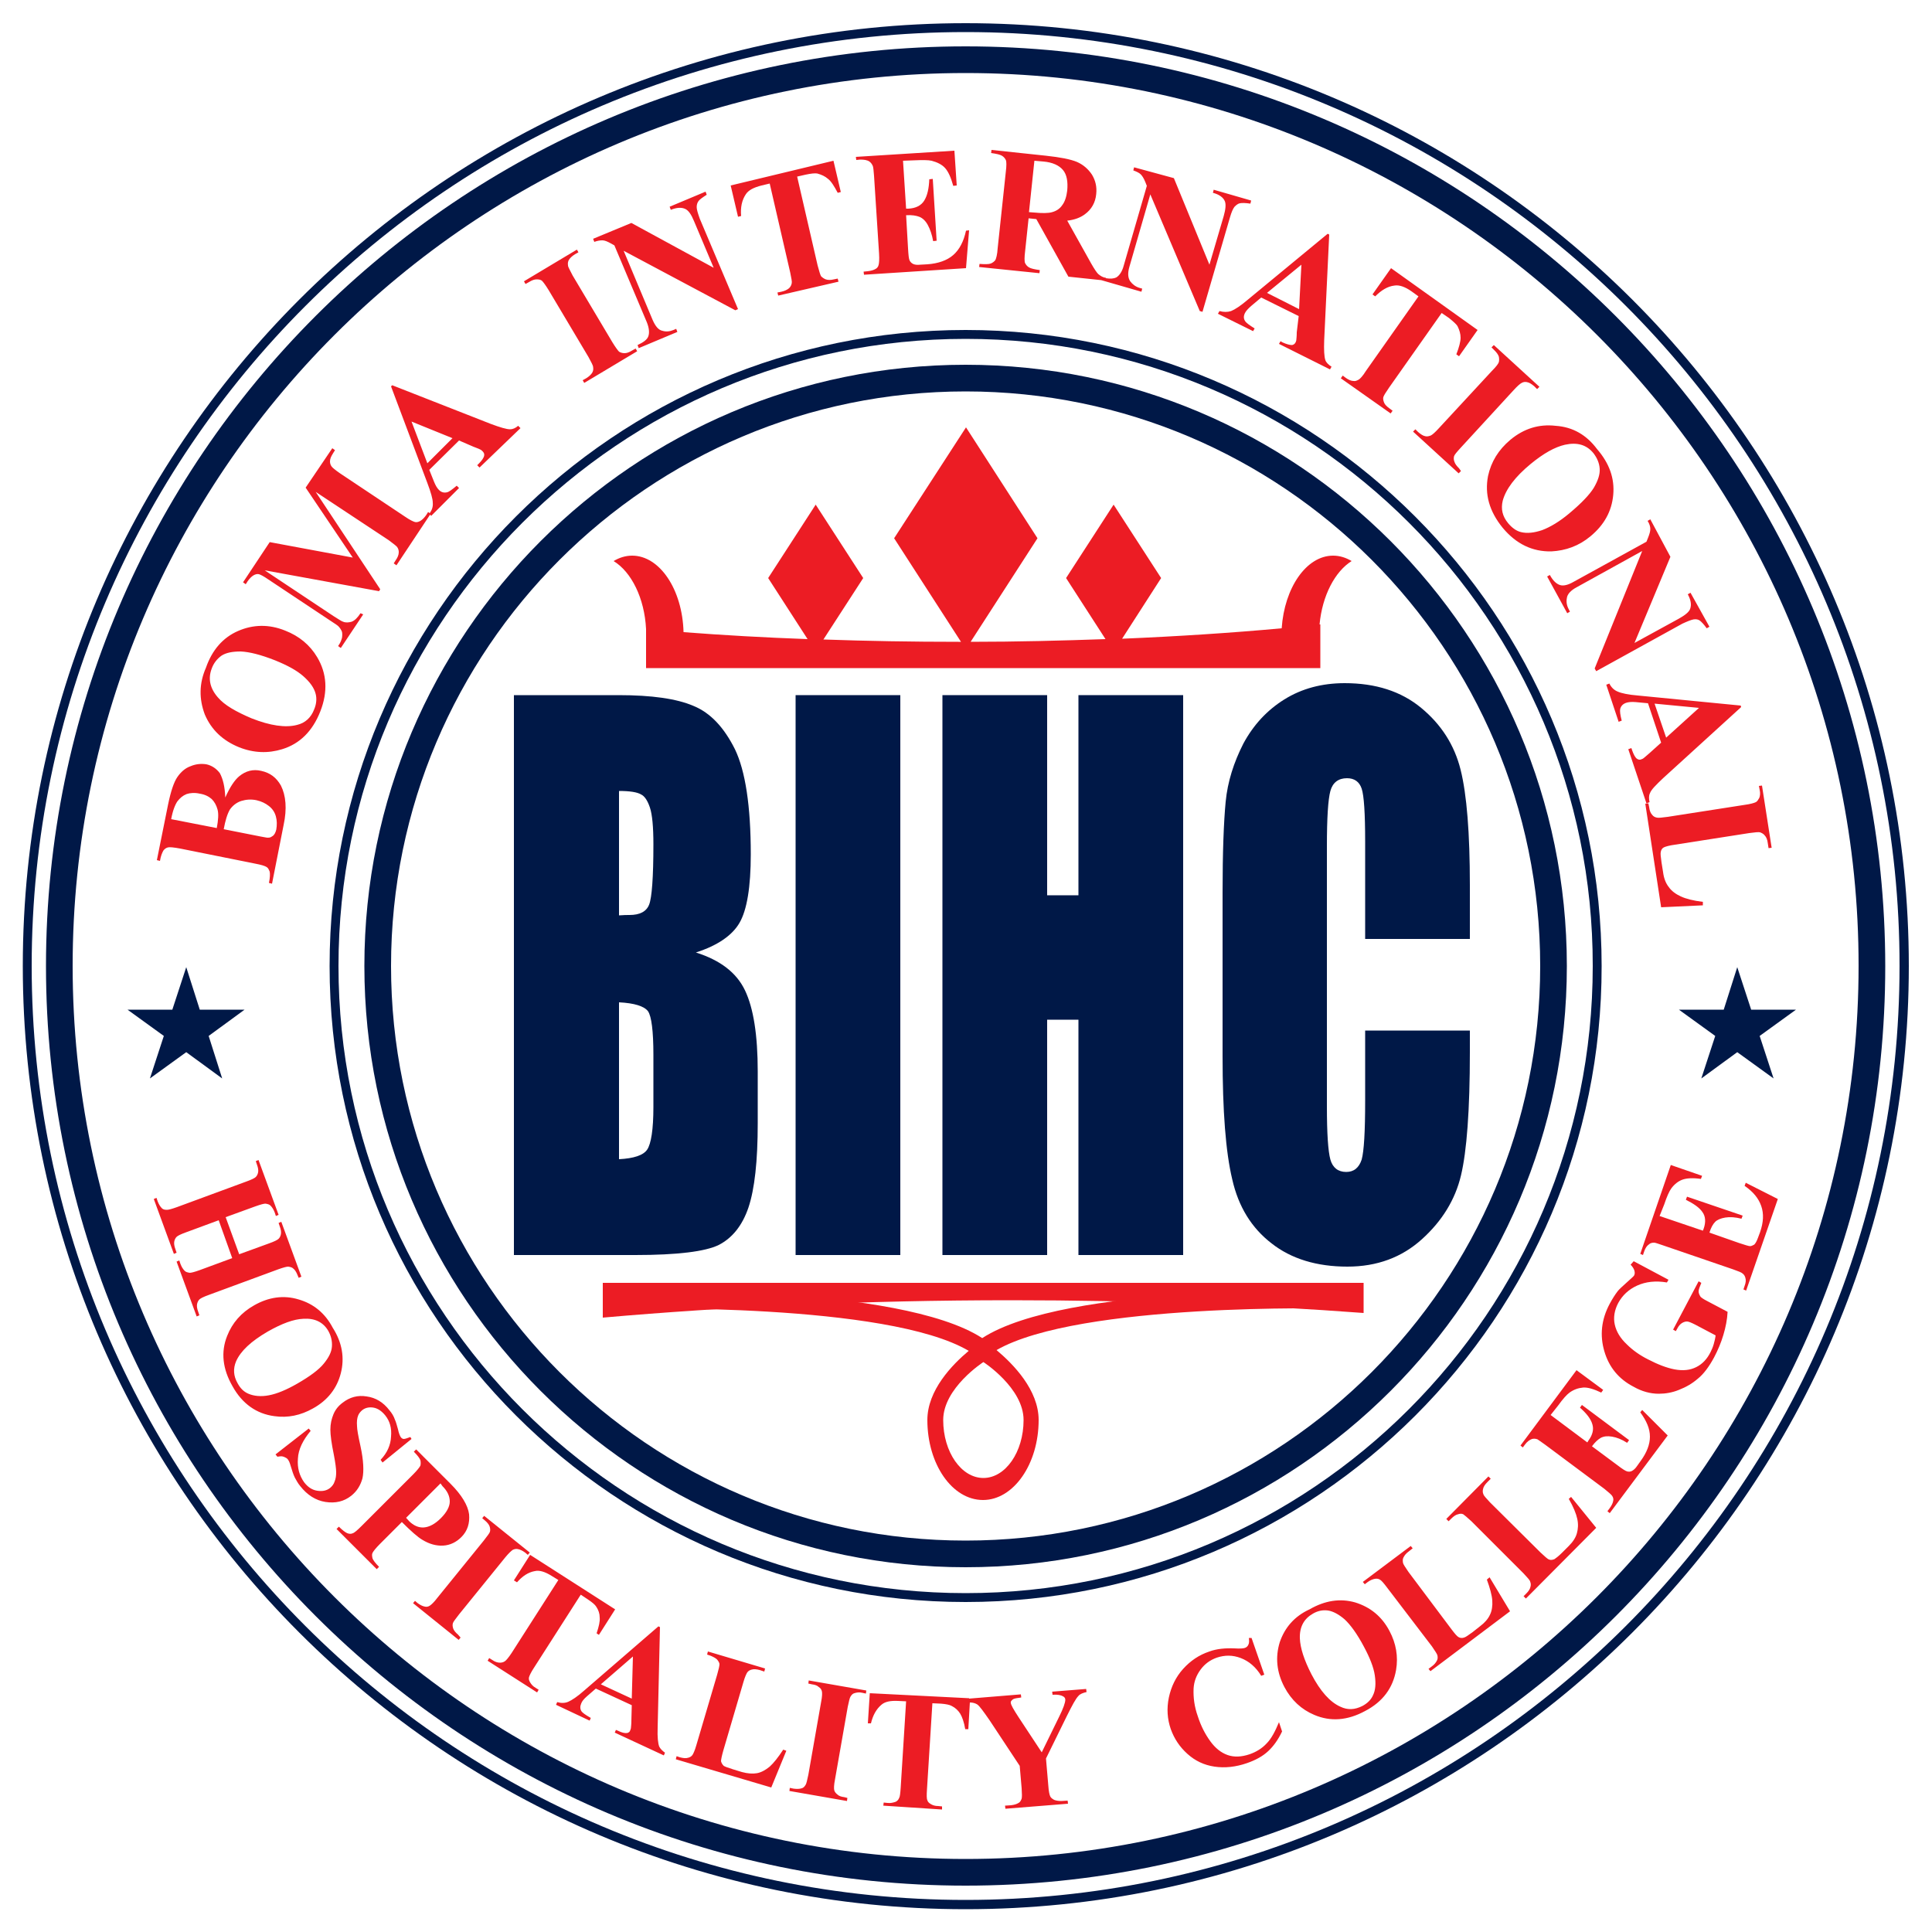
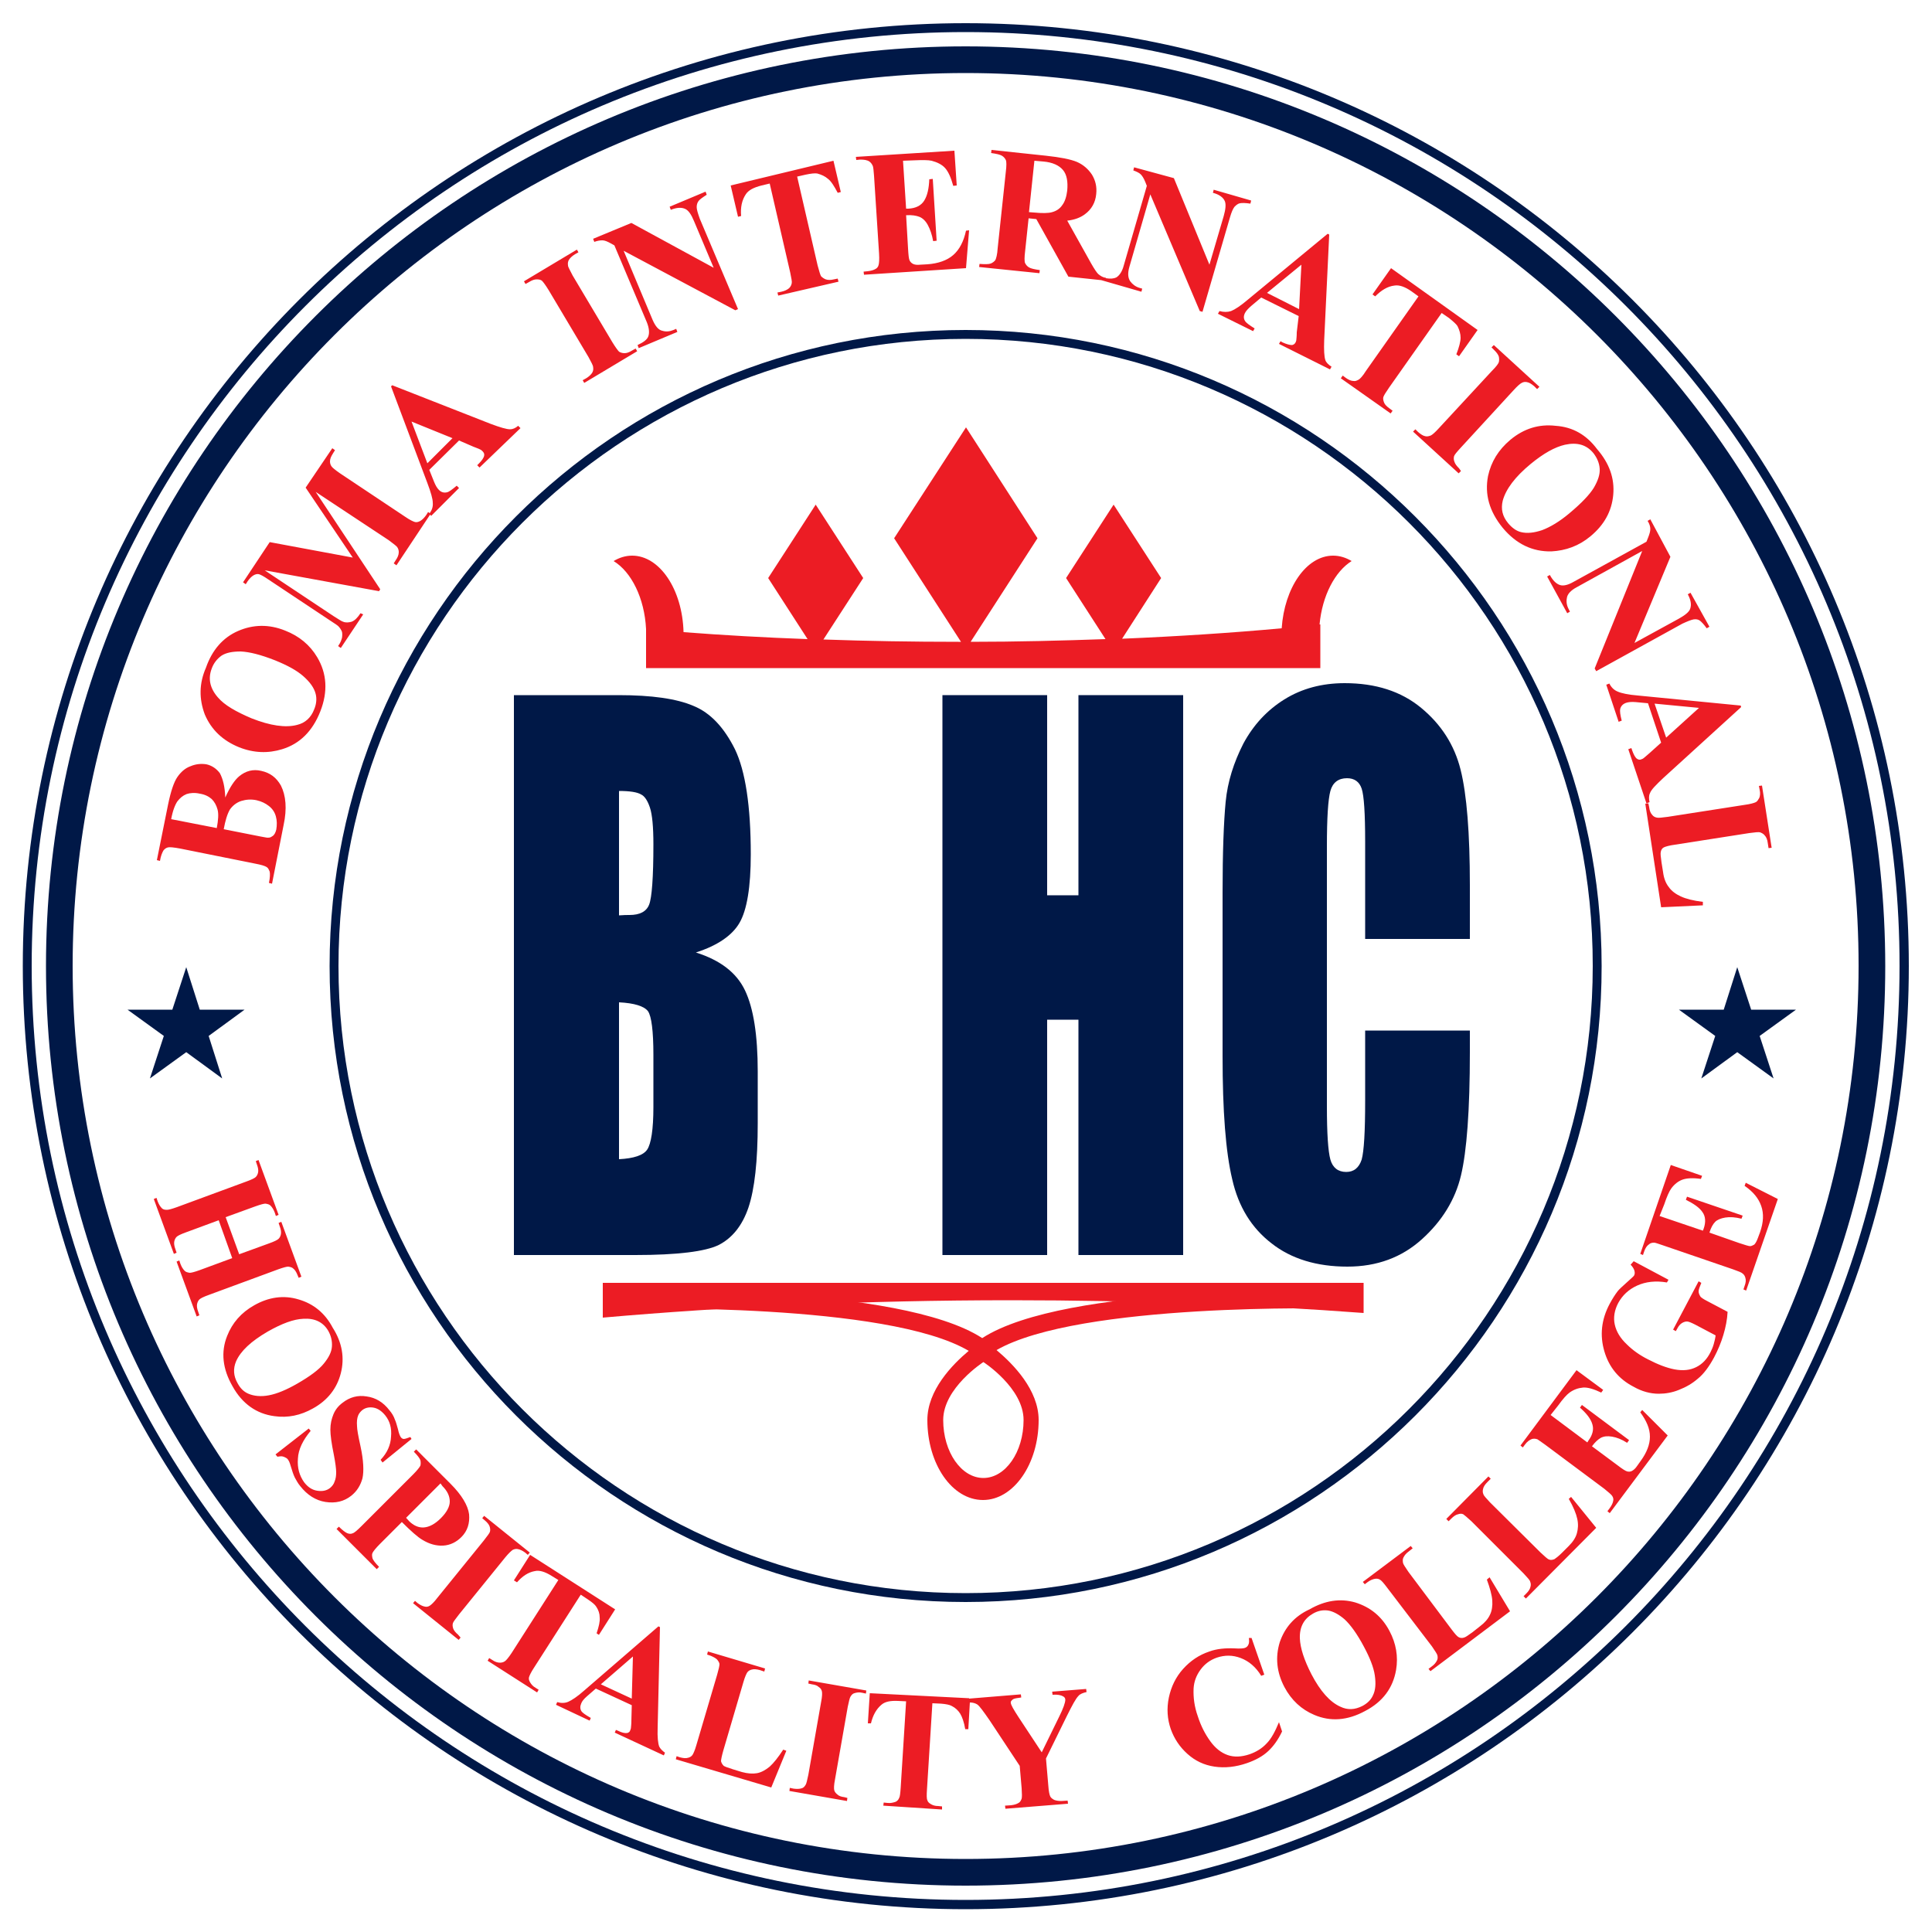
<svg xmlns="http://www.w3.org/2000/svg" version="1.2" baseProfile="tiny" id="Layer_1" x="0px" y="0px" viewBox="0 0 500 500" xml:space="preserve">
  <g>
    <g>
      <g>
-         <path fill="#001847" d="M249.9,494.1C115.4,494.1,5.9,384.6,5.9,250C5.9,115.4,115.4,6,249.9,6C384.5,6,494,115.4,494,250     C494,384.6,384.5,494.1,249.9,494.1 M249.9,8.3C116.6,8.3,8.2,116.7,8.2,250c0,133.3,108.4,241.7,241.7,241.7     c133.3,0,241.7-108.4,241.7-241.7C491.7,116.7,383.2,8.3,249.9,8.3z" />
+         <path fill="#001847" d="M249.9,494.1C115.4,494.1,5.9,384.6,5.9,250C5.9,115.4,115.4,6,249.9,6C384.5,6,494,115.4,494,250     C494,384.6,384.5,494.1,249.9,494.1 M249.9,8.3C116.6,8.3,8.2,116.7,8.2,250c0,133.3,108.4,241.7,241.7,241.7     c133.3,0,241.7-108.4,241.7-241.7C491.7,116.7,383.2,8.3,249.9,8.3" />
        <path fill="#001847" d="M249.9,488c-131.3,0-238-106.8-238-238c0-131.3,106.8-238,238-238c131.3,0,238,106.8,238,238     C488,381.3,381.2,488,249.9,488 M249.9,18.9C122.5,18.9,18.8,122.6,18.8,250c0,127.4,103.7,231.1,231.1,231.1     c127.4,0,231.1-103.7,231.1-231.1C481.1,122.6,377.4,18.9,249.9,18.9z" />
-         <path fill="#001847" d="M249.9,405.6c-85.8,0-155.6-69.8-155.6-155.6c0-85.8,69.8-155.6,155.6-155.6     c85.8,0,155.6,69.8,155.6,155.6C405.5,335.8,335.7,405.6,249.9,405.6 M249.9,101.3c-82,0-148.7,66.7-148.7,148.7     c0,82,66.7,148.7,148.7,148.7c82,0,148.7-66.7,148.7-148.7C398.6,168,331.9,101.3,249.9,101.3z" />
        <path fill="#001847" d="M249.9,414.6c-90.8,0-164.6-73.8-164.6-164.6c0-90.8,73.8-164.6,164.6-164.6     c90.8,0,164.6,73.9,164.6,164.6C414.6,340.8,340.7,414.6,249.9,414.6 M249.9,87.7c-89.5,0-162.3,72.8-162.3,162.3     c0,89.5,72.8,162.3,162.3,162.3c89.5,0,162.3-72.8,162.3-162.3C412.3,160.5,339.4,87.7,249.9,87.7z" />
        <path fill="#EC1C24" d="M58.3,206.4c1.2-2.7,2.4-4.5,3.6-5.5c1.7-1.4,3.6-1.9,5.7-1.4c2.3,0.5,3.9,1.7,5.1,3.8     c1.3,2.6,1.6,6,0.7,10.2l-3,15.2l-0.8-0.2c0.3-1.4,0.3-2.3,0.2-2.9c-0.2-0.5-0.4-1-0.8-1.2c-0.4-0.3-1.4-0.6-3-0.9l-19.4-3.9     c-1.6-0.3-2.7-0.4-3.1-0.3c-0.5,0.1-0.9,0.4-1.2,0.8c-0.3,0.5-0.7,1.4-0.9,2.7l-0.8-0.2l2.9-14.4c0.7-3.4,1.5-5.8,2.4-7.1     c0.9-1.3,2-2.3,3.4-2.8c1.4-0.6,2.8-0.7,4.1-0.5c1.4,0.3,2.6,1.1,3.5,2.3C57.7,201.6,58.2,203.6,58.3,206.4 M56.1,214.3     c0.4-2.1,0.5-3.7,0.2-4.8c-0.3-1.1-0.8-2-1.5-2.7c-0.8-0.7-1.8-1.2-3.1-1.4c-1.3-0.3-2.5-0.2-3.4,0.1c-1,0.4-1.7,1-2.4,1.9     c-0.6,0.9-1.2,2.4-1.6,4.6L56.1,214.3z M53.3,172.8c1.6-4.6,4.4-7.8,8.3-9.5c3.9-1.7,8-1.8,12.2-0.1c3.6,1.4,6.4,3.7,8.3,6.9     c2.5,4.2,2.8,8.9,0.8,14c-2,5.1-5.3,8.4-9.9,9.8c-3.6,1.1-7.3,1-11.1-0.5c-4.2-1.7-7.2-4.5-8.9-8.5     C51.5,180.9,51.5,176.9,53.3,172.8z M54.8,173c-1,2.6-0.5,5.1,1.6,7.5c1.7,2,4.7,3.7,8.7,5.4c4.8,1.9,8.8,2.5,11.8,1.7     c2.1-0.5,3.6-1.9,4.4-4c0.6-1.4,0.7-2.8,0.4-4c-0.4-1.6-1.5-3.1-3.2-4.6c-1.7-1.5-4.1-2.8-7.3-4.1c-3.8-1.5-6.7-2.2-8.9-2.3     c-2.1,0-3.8,0.3-5,1.1C56.2,170.5,55.3,171.6,54.8,173z M118.8,114l-7.7,7.6l1.2,3c0.4,1,0.8,1.7,1.3,2.2     c0.6,0.6,1.3,0.8,2.1,0.6c0.5-0.1,1.3-0.7,2.5-1.7l0.6,0.6l-7.2,7.2l-0.3-0.3l-8.7,13.1l-0.7-0.5l0.5-0.8     c0.5-0.7,0.8-1.4,0.8-2.1c0-0.4-0.1-0.9-0.4-1.3c-0.2-0.3-1-0.9-2.2-1.8l-18.9-12.5l16.7,25.2l-0.3,0.5l-29.6-5.4l17.9,11.9     c1.3,0.8,2,1.3,2.4,1.4c0.7,0.3,1.5,0.2,2.2,0c0.8-0.3,1.5-1,2.3-2.2L94,159l-5.8,8.7l-0.7-0.5l0.2-0.3c0.4-0.6,0.6-1.1,0.8-1.8     c0.1-0.6,0.1-1.2,0-1.6c-0.2-0.5-0.5-1-1-1.5c-0.1-0.1-0.8-0.6-1.9-1.3l-16.1-10.7c-1.3-0.9-2.1-1.3-2.5-1.4     c-0.4-0.1-0.9,0-1.4,0.3c-0.5,0.3-1,0.8-1.5,1.5l-0.5,0.8l-0.7-0.5l6.9-10.4l21.5,4l-12.2-18.1L86,116l0.7,0.5l-0.5,0.8     c-0.5,0.8-0.8,1.4-0.8,2.1c0,0.4,0.1,0.9,0.4,1.3c0.2,0.3,0.9,0.9,2.2,1.8l16.8,11.2c1.3,0.9,2.2,1.3,2.6,1.4     c0.4,0.1,0.9,0,1.4-0.3c0.5-0.3,1-0.8,1.5-1.5l0.5-0.8l0.4,0.3c0.6-0.8,0.9-1.7,0.8-2.7c0-1-0.5-2.7-1.4-5.1l-9.4-25l0.3-0.3     l25.5,10c2.4,0.9,4.1,1.4,5,1.4c0.7,0,1.4-0.3,2.1-0.9l0.6,0.6L124.1,121l-0.6-0.6l0.4-0.4c0.8-0.8,1.3-1.5,1.4-2.1     c0.1-0.4-0.1-0.8-0.4-1.1c-0.2-0.2-0.4-0.4-0.7-0.5c-0.1-0.1-0.7-0.3-1.7-0.7L118.8,114z M117.1,113.4l-10.6-4.3l4.1,10.8     L117.1,113.4z M164.5,90.2l0.4,0.7l-13.7,8.2l-0.4-0.7l0.9-0.5c0.8-0.5,1.3-1,1.6-1.5c0.2-0.4,0.3-0.8,0.2-1.4     c0-0.4-0.5-1.3-1.2-2.6l-10.3-17.3c-0.8-1.3-1.4-2.1-1.7-2.4c-0.3-0.3-0.8-0.4-1.4-0.4c-0.6,0-1.2,0.2-2,0.7l-0.9,0.5l-0.4-0.7     l13.7-8.2l0.4,0.7l-0.9,0.5c-0.8,0.5-1.3,1-1.6,1.5c-0.2,0.4-0.3,0.8-0.2,1.4c0,0.4,0.5,1.2,1.2,2.6l10.3,17.3     c0.8,1.3,1.4,2.1,1.7,2.4c0.3,0.2,0.8,0.4,1.4,0.4c0.6,0,1.2-0.2,2-0.7L164.5,90.2z M163.4,57.7l21.3,11.6l-5.1-12.1     c-0.7-1.7-1.4-2.7-2.2-3.1c-1-0.5-2.3-0.4-3.8,0.2l-0.3-0.8l9.3-3.9l0.3,0.8c-1.1,0.7-1.8,1.2-2.1,1.6c-0.3,0.4-0.5,0.9-0.5,1.6     c0,0.6,0.3,1.6,0.8,3l9.9,23.4l-0.7,0.3l-28.9-15.4l7.5,17.9c0.7,1.6,1.5,2.6,2.5,2.8c1,0.3,1.9,0.2,2.9-0.2l0.7-0.3l0.3,0.8     l-10,4.2l-0.3-0.8c1.5-0.7,2.5-1.4,2.8-2.3c0.3-0.9,0.2-2.1-0.4-3.6l-8.4-19.9l-0.9-0.5c-0.9-0.5-1.6-0.8-2.2-0.8     c-0.6,0-1.3,0.1-2.1,0.4l-0.3-0.8L163.4,57.7z M215.7,41.6l1.9,8.1l-0.8,0.2c-0.9-1.7-1.7-3-2.5-3.6c-0.8-0.7-1.7-1.1-2.8-1.4     c-0.6-0.1-1.6,0-3,0.3l-2.2,0.5l5.3,23c0.4,1.5,0.7,2.5,0.9,2.8c0.3,0.3,0.7,0.6,1.2,0.8c0.6,0.2,1.3,0.2,2.1,0l1-0.2l0.2,0.8     l-15.6,3.6l-0.2-0.8l1-0.2c0.9-0.2,1.5-0.5,2-0.9c0.3-0.3,0.6-0.7,0.7-1.3c0.1-0.4-0.1-1.3-0.4-2.8l-5.3-23l-2.1,0.5     c-2,0.5-3.4,1.2-4.1,2.3c-1,1.5-1.4,3.4-1.2,5.6l-0.8,0.2l-1.9-8.1L215.7,41.6z M233.7,41.6l0.8,12.4l0.6,0     c1.9-0.1,3.3-0.8,4.1-2.1c0.8-1.3,1.2-3.1,1.3-5.5l0.9-0.1l1,16l-0.9,0.1c-0.3-1.7-0.8-3.1-1.4-4.2c-0.6-1.1-1.4-1.8-2.2-2.1     c-0.8-0.3-1.9-0.5-3.4-0.4l0.5,8.6c0.1,1.7,0.2,2.7,0.4,3.1c0.2,0.4,0.5,0.7,0.9,0.9c0.4,0.2,1,0.3,1.9,0.2l1.8-0.1     c2.8-0.2,5.1-1,6.7-2.4c1.6-1.4,2.7-3.5,3.3-6.3l0.8-0.1l-0.8,9.8l-26.4,1.7l-0.1-0.8l1-0.1c0.9-0.1,1.6-0.3,2.1-0.6     c0.4-0.2,0.7-0.6,0.8-1.1c0.1-0.4,0.2-1.3,0.1-2.9l-1.3-20.1c-0.1-1.4-0.2-2.2-0.3-2.5c-0.2-0.5-0.5-0.9-0.9-1.2     c-0.6-0.4-1.4-0.5-2.4-0.5l-1,0.1l-0.1-0.8l25.5-1.6l0.6,9l-0.9,0.1c-0.6-2.2-1.3-3.7-2.1-4.6c-0.8-0.9-2-1.5-3.5-1.9     c-0.9-0.2-2.4-0.2-4.7-0.1L233.7,41.6z M267.7,41.6l-1.4,13.3l1.3,0.1c2.1,0.2,3.7,0.2,4.7-0.1c1.1-0.3,2-0.9,2.6-1.8     c0.7-0.9,1.1-2.2,1.3-3.8c0.2-2.3-0.1-4.1-1.1-5.3c-1-1.2-2.7-2-5.1-2.2L267.7,41.6z M303.8,46.1l9.2,22.4l3.7-12.6     c0.5-1.8,0.6-3,0.3-3.8c-0.4-1-1.5-1.8-3.1-2.2l0.2-0.8l9.7,2.8l-0.2,0.8c-1.3-0.2-2.2-0.2-2.7-0.1c-0.5,0.1-0.9,0.4-1.4,0.9     c-0.4,0.5-0.8,1.4-1.2,2.8l-7.1,24.4l-0.7-0.2l-12.8-30.2l-5.4,18.7c-0.5,1.7-0.4,2.9,0.2,3.8c0.6,0.8,1.4,1.4,2.4,1.7l0.7,0.2     l-0.2,0.8l-10.4-3l-8.5-0.9l-8.3-14.9l-2-0.2l-0.9,8.5c-0.2,1.6-0.2,2.7,0,3.1c0.2,0.4,0.5,0.8,1,1.1c0.5,0.3,1.4,0.5,2.8,0.7     l-0.1,0.8l-15.6-1.6l0.1-0.8c1.4,0.1,2.4,0.1,2.9-0.1c0.5-0.2,0.9-0.5,1.2-0.9c0.2-0.4,0.5-1.4,0.6-3.1l2.1-19.7     c0.2-1.6,0.2-2.7,0-3.1c-0.2-0.4-0.5-0.8-1-1.1c-0.5-0.3-1.4-0.5-2.8-0.7l0.1-0.8l14.1,1.5c3.7,0.4,6.3,0.9,8,1.6     c1.6,0.7,2.9,1.8,3.9,3.3c0.9,1.5,1.3,3.1,1.1,5c-0.2,2.2-1.2,4-3,5.3c-1.1,0.8-2.6,1.4-4.5,1.6l6.2,11.1     c0.8,1.4,1.4,2.3,1.8,2.7c0.6,0.5,1.2,0.9,2,1l0,0.1c1.2,0.2,2.1,0.1,2.7-0.2c0.8-0.5,1.5-1.5,1.9-3l6-20.7l-0.4-1     c-0.4-1-0.8-1.6-1.2-2c-0.4-0.4-1.1-0.7-1.9-1l0.2-0.8L303.8,46.1z M336.1,81.8l-9.7-4.8l-2.5,2.1c-0.8,0.7-1.4,1.3-1.7,1.9     c-0.4,0.8-0.4,1.5,0.1,2.2c0.3,0.4,1.1,1,2.4,1.8l-0.4,0.7l-9.1-4.5l0.4-0.7c1.1,0.3,2.1,0.3,3,0c1-0.4,2.4-1.3,4.4-3l20.6-17     l0.4,0.2l-1.3,27.3c-0.1,2.6,0,4.3,0.3,5.2c0.2,0.6,0.8,1.2,1.6,1.7l-0.4,0.7l-13.2-6.6l0.4-0.7l0.5,0.3c1.1,0.5,1.9,0.7,2.5,0.7     c0.4-0.1,0.7-0.3,0.9-0.7c0.1-0.2,0.2-0.5,0.2-0.8c0-0.1,0.1-0.7,0.1-1.8L336.1,81.8z M336.2,80l0.6-11.5l-8.9,7.3L336.2,80z      M382.4,85.4l-4.8,6.8l-0.7-0.5c0.7-1.8,1.1-3.3,1.1-4.3c0-1-0.3-2-0.8-3c-0.3-0.5-1.1-1.2-2.2-2.1l-1.9-1.3l-13.6,19.3     c-0.9,1.3-1.4,2.1-1.5,2.5c-0.1,0.4,0,0.9,0.2,1.4c0.2,0.5,0.7,1,1.4,1.5l0.8,0.6l-0.5,0.7L347,97.9l0.5-0.7l0.8,0.6     c0.7,0.5,1.4,0.8,2,0.8c0.4,0.1,0.9-0.1,1.4-0.4c0.3-0.2,1-0.9,1.8-2.2l13.6-19.3l-1.8-1.3c-1.7-1.2-3.2-1.7-4.4-1.5     c-1.8,0.2-3.4,1.2-5,2.8l-0.7-0.5l4.8-6.8L382.4,85.4z M378.1,121.9l-0.6,0.6l-11.8-10.8l0.6-0.6l0.7,0.7c0.7,0.6,1.3,1,1.9,1.1     c0.4,0.1,0.9,0,1.4-0.2c0.4-0.2,1.1-0.8,2.1-1.9L386.1,96c1.1-1.1,1.7-1.9,1.8-2.3c0.1-0.4,0.1-0.9,0-1.4     c-0.2-0.6-0.6-1.1-1.2-1.7l-0.7-0.7l0.6-0.6l11.8,10.8l-0.6,0.6l-0.7-0.7c-0.7-0.6-1.3-1-1.9-1.1c-0.4-0.1-0.9-0.1-1.4,0.2     c-0.4,0.2-1.1,0.8-2.1,1.9l-13.6,14.8c-1.1,1.2-1.7,1.9-1.8,2.3c-0.1,0.4-0.1,0.9,0.1,1.4c0.2,0.6,0.6,1.1,1.2,1.7L378.1,121.9z      M413.3,116.2c3.2,3.7,4.6,7.6,4.2,11.9c-0.4,4.3-2.4,7.8-5.9,10.7c-3,2.5-6.4,3.7-10.1,3.9c-4.9,0.1-9.1-1.9-12.6-6.1     c-3.5-4.3-4.7-8.7-3.8-13.4c0.8-3.7,2.7-6.8,5.8-9.4c3.5-2.9,7.4-4.1,11.7-3.6C407.1,110.5,410.6,112.6,413.3,116.2z      M412.4,117.3c-1.8-2.2-4.2-2.9-7.4-2.2c-2.6,0.6-5.5,2.2-8.9,5c-4,3.3-6.4,6.5-7.2,9.5c-0.5,2.1-0.1,4,1.4,5.8     c1,1.2,2.1,2,3.3,2.3c1.6,0.4,3.4,0.2,5.5-0.5c2.1-0.8,4.5-2.2,7.1-4.4c3.1-2.6,5.2-4.8,6.3-6.6c1.1-1.9,1.6-3.5,1.5-4.9     C413.9,119.8,413.3,118.5,412.4,117.3z M432.3,144.1l-9.3,22.3l11.5-6.3c1.6-0.9,2.6-1.7,2.9-2.5c0.4-1.1,0.2-2.3-0.6-3.8     l0.7-0.4l4.9,8.8l-0.7,0.4c-0.8-1.1-1.4-1.7-1.8-2c-0.4-0.3-1-0.4-1.6-0.3c-0.6,0.1-1.6,0.5-2.9,1.1l-22.3,12.3l-0.4-0.7     l12.3-30.4l-17,9.4c-1.5,0.8-2.4,1.8-2.5,2.8c-0.2,1,0,2,0.5,2.9l0.3,0.6l-0.7,0.4l-5.2-9.5l0.7-0.4c0.8,1.5,1.7,2.3,2.6,2.6     c0.9,0.3,2.1,0,3.5-0.8l18.9-10.4l0.4-1c0.4-1,0.6-1.7,0.6-2.3c0-0.6-0.2-1.3-0.7-2.1l0.7-0.4L432.3,144.1z M429.9,192.2     l-3.4-10.2l-3.2-0.3c-1.1-0.1-1.9,0-2.5,0.2c-0.8,0.3-1.3,0.8-1.5,1.6c-0.1,0.5,0,1.5,0.4,3l-0.8,0.3l-3.2-9.6l0.8-0.3     c0.5,1,1.2,1.7,2.2,2.1c0.9,0.4,2.7,0.8,5.2,1l26.6,2.6l0.1,0.4l-20.2,18.4c-1.9,1.8-3.1,3-3.4,3.9c-0.3,0.6-0.3,1.4-0.1,2.3     l-0.8,0.3l-4.7-14l0.8-0.3l0.2,0.6c0.4,1.1,0.8,1.9,1.3,2.2c0.3,0.2,0.7,0.3,1.1,0.1c0.3-0.1,0.5-0.2,0.7-0.4     c0.1-0.1,0.6-0.5,1.4-1.2L429.9,192.2z M431.2,190.9l8.5-7.7l-11.5-1.1L431.2,190.9z M440.7,234.3l-10.8,0.5l-4.1-26.8l0.8-0.1     l0.2,1c0.1,0.9,0.4,1.6,0.8,2c0.3,0.4,0.7,0.6,1.2,0.7c0.4,0.1,1.3,0,2.8-0.2l19.9-3.1c1.5-0.2,2.5-0.5,2.9-0.7     c0.4-0.2,0.6-0.6,0.9-1.1c0.2-0.5,0.3-1.2,0.1-2.1l-0.2-1l0.8-0.1l2.5,16.1l-0.8,0.1l-0.2-1.3c-0.1-0.9-0.4-1.6-0.8-2     c-0.3-0.4-0.7-0.6-1.2-0.8c-0.4-0.1-1.3,0-2.8,0.2l-19.2,3c-1.5,0.2-2.5,0.5-2.9,0.7c-0.4,0.2-0.7,0.6-0.8,1.2     c-0.1,0.4,0,1.3,0.2,2.7l0.4,2.5c0.2,1.6,0.7,2.9,1.5,3.9c0.7,1,1.8,1.8,3.1,2.4c1.3,0.6,3.2,1.1,5.7,1.4L440.7,234.3z      M57.9,214.6l9.6,1.9l1.1,0.2c0.8,0.2,1.4,0.1,1.9-0.3c0.5-0.3,0.8-0.9,1-1.7c0.2-1.2,0.2-2.3-0.1-3.4c-0.3-1.1-0.9-2-1.8-2.7     c-0.9-0.7-1.9-1.2-3.2-1.5c-1.4-0.3-2.7-0.2-4,0.2c-1.2,0.4-2.2,1.2-2.9,2.2C58.8,210.7,58.3,212.4,57.9,214.6z" />
        <path fill="#EC1C24" d="M338.9,416.5c4-2.3,7.9-2.9,11.8-1.8c3.9,1.2,6.9,3.6,8.9,7.4c1.7,3.2,2.3,6.6,1.7,10.1     c-0.8,4.6-3.4,8.2-8,10.6c-4.6,2.5-9,2.8-13.2,1c-3.3-1.4-5.9-3.8-7.7-7.2c-2-3.8-2.4-7.7-1.2-11.6     C332.5,421.2,335,418.3,338.9,416.5 M339.8,417.6c-2.3,1.3-3.5,3.4-3.4,6.4c0.1,2.5,1.1,5.6,3,9.3c2.3,4.4,4.8,7.2,7.5,8.4     c1.9,0.9,3.7,0.8,5.7-0.2c1.3-0.7,2.2-1.6,2.7-2.7c0.7-1.4,0.8-3.1,0.5-5.2c-0.3-2.1-1.3-4.6-2.8-7.4c-1.8-3.4-3.5-5.7-5-7.1     c-1.5-1.3-3-2.1-4.3-2.3C342.3,416.6,341,416.9,339.8,417.6z M385.5,408.2l5.3,8.8l-20.6,15.5l-0.5-0.6l0.8-0.6     c0.7-0.5,1.1-1,1.4-1.6c0.2-0.4,0.2-0.8,0.1-1.3c-0.1-0.4-0.6-1.1-1.4-2.3L359,410.9c-0.9-1.2-1.5-1.9-1.9-2.1     c-0.3-0.2-0.8-0.3-1.3-0.2c-0.5,0.1-1.1,0.3-1.8,0.8l-0.8,0.6l-0.5-0.6l12.4-9.3l0.5,0.6l-1,0.8c-0.7,0.5-1.1,1-1.4,1.6     c-0.2,0.4-0.2,0.8-0.1,1.4c0.1,0.4,0.6,1.1,1.4,2.3l11.1,14.8c0.9,1.2,1.5,1.9,1.9,2.1c0.4,0.2,0.8,0.3,1.4,0.1     c0.4-0.1,1.1-0.6,2.2-1.4l1.9-1.5c1.2-0.9,2.1-1.9,2.6-3c0.5-1,0.7-2.3,0.6-3.7c-0.1-1.4-0.6-3.2-1.4-5.4L385.5,408.2z      M406.6,387.4l6.5,8l-18.2,18.3l-0.6-0.6l0.7-0.7c0.6-0.6,1-1.2,1.1-1.8c0.1-0.4,0.1-0.8-0.1-1.3c-0.1-0.4-0.7-1-1.7-2.1     l-13.5-13.5c-1.1-1-1.8-1.6-2.1-1.8c-0.4-0.2-0.8-0.2-1.4,0c-0.5,0.1-1.1,0.5-1.7,1.1l-0.7,0.7l-0.6-0.6l10.9-11l0.6,0.6     l-0.9,0.9c-0.6,0.6-1,1.2-1.1,1.8c-0.1,0.4-0.1,0.9,0.1,1.3c0.1,0.4,0.7,1,1.7,2.1l13.1,13c1.1,1,1.8,1.7,2.2,1.8     c0.4,0.2,0.9,0.1,1.4-0.1c0.3-0.2,1-0.7,2-1.7l1.7-1.7c1.1-1.1,1.8-2.2,2.1-3.3c0.3-1.1,0.4-2.3,0.1-3.7c-0.3-1.4-1-3.1-2.2-5.2     L406.6,387.4z M401.3,366.2l9.5,7.1l0.3-0.5c1.1-1.5,1.4-2.9,1-4.2c-0.4-1.4-1.5-2.8-3.2-4.3l0.5-0.7l12.2,9.1l-0.5,0.7     c-1.4-0.9-2.7-1.4-3.9-1.6c-1.2-0.2-2.1-0.1-2.9,0.3c-0.7,0.4-1.5,1.1-2.3,2.2l6.6,4.9c1.3,1,2.1,1.5,2.5,1.6     c0.4,0.1,0.8,0.1,1.2-0.1c0.4-0.2,0.9-0.6,1.3-1.2l1-1.4c1.6-2.2,2.4-4.3,2.4-6.3c0-2.1-0.9-4.1-2.5-6.3l0.5-0.6l6.6,6.6     l-15,20.1l-0.6-0.5l0.6-0.8c0.5-0.7,0.8-1.3,0.9-1.9c0.1-0.4,0-0.9-0.3-1.3c-0.2-0.3-0.9-0.9-2-1.8l-15.3-11.4     c-1.1-0.8-1.7-1.2-2-1.4c-0.5-0.2-1-0.2-1.4-0.1c-0.6,0.2-1.3,0.7-1.8,1.4l-0.6,0.8l-0.6-0.5l14.5-19.5l6.9,5.1l-0.5,0.7     c-1.9-0.9-3.5-1.4-4.7-1.3c-1.2,0.1-2.4,0.5-3.5,1.3c-0.7,0.5-1.7,1.6-3,3.4L401.3,366.2z M422.8,326.4l9,4.8l-0.4,0.7     c-2.9-0.5-5.5-0.2-7.7,0.8c-2.2,1-3.8,2.5-4.9,4.5c-1,1.9-1.3,3.8-0.9,5.6c0.4,1.8,1.4,3.5,3.1,5.1c1.6,1.6,3.5,2.9,5.5,3.9     c2.5,1.3,4.8,2.2,6.9,2.6c2.2,0.4,4,0.2,5.6-0.6c1.6-0.8,2.8-2.1,3.7-3.9c0.3-0.6,0.6-1.3,0.8-2c0.2-0.7,0.4-1.5,0.5-2.3     l-5.3-2.8c-1-0.5-1.7-0.8-2.1-0.8c-0.4,0-0.8,0.1-1.3,0.4c-0.5,0.3-0.9,0.8-1.2,1.4l-0.4,0.7l-0.7-0.4l6.6-12.5l0.7,0.4     c-0.4,1-0.7,1.7-0.7,2.2c0,0.5,0.2,0.9,0.5,1.4c0.2,0.2,0.7,0.6,1.7,1.1l5.3,2.8c-0.1,2-0.5,4-1.1,6c-0.6,2-1.4,3.9-2.4,5.8     c-1.3,2.4-2.7,4.3-4.2,5.5c-1.5,1.3-3.1,2.2-4.9,2.9c-1.7,0.7-3.5,1-5.2,1c-2.2,0-4.4-0.6-6.5-1.8c-3.9-2-6.4-5.1-7.6-9.2     c-1.2-4.1-0.8-8.2,1.4-12.3c0.7-1.3,1.4-2.4,2.1-3.3c0.4-0.5,1.2-1.2,2.3-2.2c1.1-1,1.8-1.6,1.9-1.8c0.2-0.4,0.2-0.7,0.1-1.2     c-0.1-0.4-0.4-1-1-1.6L422.8,326.4z M429.5,314.7l11.2,3.8l0.2-0.5c0.6-1.7,0.5-3.2-0.3-4.3c-0.8-1.2-2.3-2.2-4.3-3.2l0.3-0.8     l14.4,4.9l-0.3,0.8c-1.6-0.4-3-0.5-4.2-0.3c-1.2,0.2-2.1,0.6-2.6,1.1c-0.6,0.6-1.1,1.5-1.5,2.8l7.7,2.7c1.5,0.5,2.5,0.8,2.8,0.8     c0.4,0,0.7-0.2,1.1-0.4c0.3-0.3,0.6-0.8,0.9-1.6l0.6-1.6c0.9-2.6,1-4.8,0.3-6.8c-0.7-2-2.1-3.7-4.3-5.2l0.3-0.8l8.3,4.2     l-8.2,23.7l-0.7-0.3l0.3-0.9c0.3-0.8,0.4-1.5,0.2-2.1c-0.1-0.4-0.3-0.8-0.7-1.1c-0.3-0.3-1.1-0.6-2.5-1.1l-18.1-6.2     c-1.2-0.4-2-0.7-2.3-0.7c-0.5,0-1,0.1-1.3,0.4c-0.6,0.4-1,1-1.3,1.9l-0.3,0.9l-0.7-0.3l7.9-23l8.1,2.8l-0.3,0.8     c-2.1-0.3-3.7-0.2-4.8,0.2c-1.1,0.4-2.1,1.2-2.9,2.3c-0.5,0.7-1.1,2-1.8,4.1L429.5,314.7z M56.6,315.8l-8.4,3.1     c-1.4,0.5-2.2,0.9-2.5,1.2c-0.3,0.3-0.5,0.7-0.6,1.2c-0.1,0.5,0,1.2,0.3,2l0.3,0.9l-0.7,0.3l-5.2-14.2l0.7-0.3l0.3,0.9     c0.3,0.8,0.7,1.4,1.1,1.8c0.3,0.3,0.7,0.4,1.3,0.4c0.4,0,1.2-0.2,2.6-0.7l17.9-6.6c1.4-0.5,2.2-0.9,2.5-1.2     c0.3-0.3,0.5-0.7,0.6-1.2c0.1-0.5,0-1.2-0.3-2l-0.3-0.9l0.7-0.3l5.2,14.2l-0.7,0.3l-0.3-0.9c-0.3-0.8-0.7-1.4-1.1-1.8     c-0.3-0.3-0.7-0.4-1.3-0.5c-0.4,0-1.2,0.2-2.6,0.7l-7.7,2.8l3.5,9.6l7.7-2.8c1.4-0.5,2.2-0.9,2.5-1.2c0.3-0.3,0.5-0.7,0.6-1.2     c0.1-0.6,0-1.2-0.3-2l-0.3-0.9l0.7-0.3l5.2,14.2l-0.7,0.3L77,330c-0.3-0.8-0.7-1.4-1.1-1.7c-0.3-0.3-0.7-0.4-1.3-0.5     c-0.4,0-1.2,0.2-2.6,0.7l-17.9,6.6c-1.4,0.5-2.2,0.9-2.5,1.2c-0.3,0.3-0.5,0.7-0.6,1.2c-0.1,0.6,0,1.2,0.3,2l0.3,0.9l-0.7,0.3     l-5.2-14.2l0.7-0.3l0.3,0.9c0.3,0.8,0.7,1.4,1.1,1.8c0.3,0.3,0.7,0.4,1.3,0.5c0.4,0,1.2-0.2,2.6-0.7l8.4-3.1L56.6,315.8z      M86.1,343.6c2.5,3.9,3.1,7.9,2.1,11.8c-1,3.9-3.4,7-7.2,9.1c-3.2,1.8-6.5,2.5-10,2c-4.6-0.6-8.3-3.2-10.8-7.7     c-2.6-4.5-3.1-8.9-1.4-13.1c1.3-3.3,3.6-6,7-7.9c3.7-2.1,7.6-2.7,11.5-1.5C81.1,337.4,84.1,339.8,86.1,343.6z M85,344.5     c-1.3-2.3-3.5-3.4-6.5-3.2c-2.5,0.1-5.5,1.2-9.2,3.3c-4.3,2.5-7,5-8.2,7.7c-0.8,1.9-0.7,3.8,0.4,5.7c0.7,1.3,1.6,2.2,2.8,2.7     c1.4,0.6,3.2,0.8,5.3,0.4c2.1-0.4,4.5-1.4,7.3-3c3.3-1.9,5.6-3.6,6.9-5.2c1.3-1.6,2-3,2.1-4.4C86,347.1,85.7,345.8,85,344.5z      M106.5,372.4l-7.5,6.1l-0.5-0.7c1.7-1.8,2.6-3.8,2.7-6c0.2-2.2-0.3-4-1.5-5.5c-0.9-1.1-1.9-1.8-3-2c-1.1-0.2-2.1,0-2.9,0.6     c-0.5,0.4-0.9,0.9-1.1,1.4c-0.3,0.7-0.4,1.7-0.3,2.8c0,0.8,0.3,2.5,0.9,5.2c0.8,3.7,0.9,6.5,0.5,8.3c-0.5,1.8-1.4,3.3-2.9,4.5     c-1.9,1.5-4.1,2-6.7,1.6c-2.5-0.4-4.7-1.8-6.5-4.1c-0.6-0.7-1-1.5-1.4-2.2c-0.4-0.8-0.7-1.8-1.1-3.1c-0.2-0.7-0.4-1.2-0.7-1.6     c-0.2-0.3-0.6-0.5-1.1-0.7c-0.5-0.2-1-0.1-1.6,0l-0.5-0.6l8.6-6.7l0.5,0.6c-2,2.4-3.2,4.8-3.3,7.2c-0.2,2.4,0.4,4.4,1.6,6.1     c1,1.3,2.1,2,3.4,2.2c1.3,0.2,2.4,0,3.3-0.7c0.5-0.4,1-1,1.2-1.7c0.3-0.7,0.4-1.5,0.4-2.4c0-0.9-0.2-2.4-0.6-4.5     c-0.6-2.9-0.9-5.1-0.9-6.5c0-1.5,0.3-2.8,0.8-4c0.5-1.2,1.3-2.2,2.4-3c1.8-1.4,3.9-2,6.2-1.6c2.3,0.3,4.3,1.5,5.9,3.6     c0.6,0.7,1.1,1.5,1.4,2.4c0.3,0.6,0.5,1.5,0.8,2.5c0.2,1,0.5,1.7,0.7,2c0.2,0.3,0.5,0.5,0.8,0.5c0.3,0,0.9-0.2,1.7-0.5     L106.5,372.4z M104,393.9l-5.7,5.7c-1.1,1.1-1.7,1.9-1.9,2.3c-0.2,0.4-0.1,0.9,0,1.4c0.2,0.5,0.7,1.2,1.7,2.2l-0.6,0.6     l-10.4-10.4l0.6-0.6c0.9,0.9,1.7,1.5,2.2,1.7c0.5,0.2,1,0.2,1.4,0c0.4-0.1,1.2-0.8,2.3-1.9l13.3-13.3c1.1-1.1,1.7-1.9,1.9-2.3     c0.1-0.4,0.1-0.9,0-1.4c-0.2-0.5-0.7-1.2-1.7-2.2l0.6-0.6l8.9,8.9c2.9,2.9,4.5,5.6,4.8,7.9c0.2,2.3-0.4,4.3-2,5.9     c-1.3,1.3-2.9,2.1-4.7,2.2c-1.8,0.1-3.6-0.4-5.4-1.5C108.1,397.8,106.3,396.2,104,393.9z M114,383.9l-8.9,8.9     c0.3,0.4,0.6,0.6,0.7,0.8c1.2,1.2,2.5,1.8,3.9,1.7c1.4-0.1,2.9-0.9,4.4-2.4c1.5-1.5,2.3-3,2.3-4.3c0-1.4-0.6-2.7-1.9-4L114,383.9     z M119.2,423.8l-0.5,0.6l-11.8-9.5l0.5-0.6l0.7,0.6c0.7,0.5,1.3,0.8,1.9,0.9c0.4,0.1,0.9,0,1.3-0.3c0.3-0.2,1-0.8,1.9-2l12-14.8     c0.9-1.2,1.5-1.9,1.6-2.3c0.1-0.4,0.1-0.8-0.1-1.4c-0.2-0.5-0.6-1-1.2-1.5l-0.7-0.6l0.5-0.6l11.8,9.5l-0.5,0.6l-0.7-0.6     c-0.7-0.5-1.3-0.8-1.9-0.9c-0.4-0.1-0.9,0-1.3,0.2c-0.3,0.2-1,0.8-1.9,1.9l-12,14.8c-0.9,1.2-1.5,1.9-1.6,2.3     c-0.1,0.4-0.1,0.8,0.1,1.4c0.2,0.5,0.6,1,1.2,1.5L119.2,423.8z M159.2,416.5l-4.2,6.6l-0.6-0.4c0.6-1.8,0.9-3.1,0.8-4.1     c0-1-0.3-1.9-0.9-2.8c-0.3-0.5-1-1.1-2.2-1.9l-1.8-1.2l-12.1,18.9c-0.8,1.2-1.2,2.1-1.3,2.5c-0.1,0.4,0,0.8,0.3,1.3     c0.3,0.5,0.7,1,1.4,1.4l0.8,0.5L139,438l-12.8-8.2l0.4-0.7l0.8,0.5c0.7,0.5,1.4,0.7,2,0.7c0.4,0,0.9-0.1,1.3-0.4     c0.3-0.2,0.9-0.9,1.7-2.1l12.1-18.9l-1.8-1.1c-1.6-1-3.1-1.5-4.3-1.2c-1.7,0.3-3.2,1.3-4.6,2.9L133,409l4.2-6.6L159.2,416.5z      M163.5,441.3l-9.3-4.3l-2.3,2c-0.8,0.7-1.3,1.3-1.5,1.9c-0.3,0.7-0.3,1.4,0.1,2c0.3,0.4,1,0.9,2.4,1.7l-0.3,0.7l-8.7-4.1     l0.3-0.7c1,0.3,2,0.3,2.9-0.1c0.9-0.4,2.3-1.3,4.1-2.9l19.2-16.6l0.4,0.2l-0.6,26c-0.1,2.5,0.1,4.1,0.4,4.9     c0.3,0.6,0.8,1.1,1.5,1.6l-0.3,0.7l-12.7-5.9l0.3-0.7l0.5,0.2c1,0.5,1.8,0.7,2.4,0.6c0.4-0.1,0.7-0.3,0.8-0.7     c0.1-0.2,0.2-0.5,0.2-0.8c0-0.1,0.1-0.7,0.1-1.7L163.5,441.3z M163.5,439.6l0.3-10.9l-8.3,7.2L163.5,439.6z M203.5,453.1     l-3.9,9.5l-24.7-7.3l0.2-0.8l0.9,0.3c0.8,0.2,1.5,0.3,2.1,0.1c0.4-0.1,0.8-0.3,1.1-0.7c0.2-0.3,0.6-1.1,1-2.5l5.4-18.3     c0.4-1.4,0.6-2.3,0.6-2.7c0-0.4-0.3-0.8-0.6-1.2c-0.4-0.4-1-0.7-1.7-1l-0.9-0.3l0.2-0.8l14.8,4.4l-0.2,0.8l-1.2-0.4     c-0.8-0.2-1.5-0.3-2.1-0.1c-0.4,0.1-0.8,0.3-1.1,0.7c-0.2,0.3-0.6,1.1-1,2.5l-5.2,17.7c-0.4,1.4-0.6,2.4-0.6,2.8     c0.1,0.4,0.3,0.8,0.7,1.2c0.3,0.2,1.1,0.5,2.4,0.9l2.3,0.7c1.5,0.4,2.8,0.5,3.9,0.3c1.1-0.2,2.2-0.8,3.3-1.7     c1-0.9,2.2-2.4,3.5-4.4L203.5,453.1z M219.3,465.3l-0.1,0.8l-14.9-2.6l0.1-0.8l1,0.2c0.8,0.1,1.5,0.1,2.1-0.1     c0.4-0.1,0.7-0.4,1-0.9c0.2-0.3,0.4-1.2,0.7-2.6l3.3-18.8c0.3-1.5,0.3-2.4,0.2-2.8c-0.1-0.4-0.3-0.8-0.8-1.1     c-0.4-0.4-1-0.6-1.8-0.7l-0.9-0.2l0.1-0.8l14.9,2.6l-0.1,0.8l-0.9-0.2c-0.8-0.2-1.5-0.1-2.1,0.1c-0.4,0.1-0.7,0.4-1,0.9     c-0.2,0.3-0.4,1.2-0.7,2.6l-3.3,18.8c-0.3,1.5-0.3,2.4-0.2,2.8c0.1,0.4,0.4,0.8,0.8,1.1c0.4,0.4,1,0.6,1.8,0.7L219.3,465.3z      M250.8,439.5l0,0.1l13.4-1.1l0.1,0.8l-0.6,0.1c-0.8,0.1-1.4,0.2-1.7,0.5c-0.3,0.3-0.5,0.5-0.4,0.8c0,0.5,0.7,1.7,2,3.7l6,9.1     l4.5-9.2c1.1-2.2,1.6-3.7,1.6-4.4c0-0.4-0.2-0.7-0.6-0.9c-0.5-0.3-1.4-0.5-2.7-0.4l-0.1-0.8l8.8-0.7l0.1,0.8     c-0.9,0.2-1.7,0.5-2.1,1c-0.7,0.7-1.6,2.4-3,5.2l-5.4,11l0.6,7c0.1,1.5,0.3,2.4,0.5,2.8c0.2,0.4,0.5,0.6,1,0.9     c0.5,0.2,1.1,0.3,1.9,0.3l1.6-0.1l0.1,0.8l-16.2,1.3l-0.1-0.8l1.5-0.1c0.9-0.1,1.5-0.3,2-0.6c0.4-0.2,0.6-0.6,0.8-1.1     c0.1-0.4,0.1-1.3,0-2.7l-0.5-5.8l-7.8-11.8c-1.6-2.3-2.6-3.7-3.2-4.1c-0.5-0.3-1.1-0.5-1.9-0.5l-0.4,6.9l-0.8,0     c-0.3-1.8-0.8-3.2-1.3-4c-0.5-0.8-1.2-1.5-2.2-2c-0.5-0.3-1.5-0.5-2.8-0.6l-2.2-0.1l-1.4,22.3c-0.1,1.5-0.1,2.4,0.1,2.8     c0.1,0.4,0.4,0.7,0.9,1c0.5,0.3,1.1,0.5,1.9,0.5l1,0.1l0,0.8l-15.2-1l0.1-0.8l1,0.1c0.8,0.1,1.5-0.1,2.1-0.3     c0.4-0.2,0.7-0.5,0.9-1c0.2-0.3,0.3-1.2,0.4-2.7l1.4-22.3l-2.1-0.1c-2-0.1-3.4,0.2-4.3,1c-1.3,1.1-2.2,2.7-2.7,4.8l-0.8,0     l0.5-7.8L250.8,439.5z M323.9,423.9l3.3,9.5l-0.8,0.3c-1.4-2.3-3.2-3.8-5.3-4.6c-2.1-0.8-4.1-0.8-6.2-0.1     c-1.7,0.6-3.1,1.6-4.2,3.1c-1.1,1.5-1.7,3.1-1.8,4.9c-0.1,2.3,0.2,4.7,1.1,7.2c0.8,2.5,1.9,4.6,3.2,6.4c1.3,1.8,2.8,3,4.5,3.6     c1.7,0.6,3.6,0.5,5.7-0.2c1.7-0.6,3.2-1.5,4.4-2.8c1.2-1.2,2.2-3.1,3.2-5.5l0.8,2.4c-1,2.1-2.2,3.8-3.6,5.1     c-1.4,1.3-3.2,2.3-5.5,3.1c-2.9,1-5.7,1.3-8.4,0.9c-2.7-0.4-5-1.5-7-3.3c-2-1.8-3.4-3.9-4.3-6.4c-0.9-2.6-1.1-5.3-0.5-8.2     c0.6-2.8,1.8-5.3,3.7-7.4c1.9-2.1,4.1-3.6,6.8-4.5c1.9-0.7,4.1-0.9,6.5-0.8c1.4,0.1,2.3,0,2.6-0.1c0.4-0.1,0.8-0.4,1-0.9     c0.2-0.4,0.2-1,0.1-1.7L323.9,423.9z M160.6,331.8h1.7" />
        <path fill="#EC1C24" d="M248,166.1c-11.9,0-23.6-0.2-34.9-0.6l10.3-15.9l-12.3-19l-12.3,19l10.2,15.8c-11-0.4-21.7-1-32.1-1.8     c-0.3-11.1-6.2-19.8-13.3-19.8c-1.7,0-3.3,0.5-4.8,1.4c4.6,2.8,8,9.6,8.4,17.6l0,0v10.1h174.5v-11.3l-0.2,0     c0.7-7.5,4-13.7,8.3-16.4c-1.5-0.9-3.1-1.4-4.8-1.4c-6.9,0-12.6,8.3-13.3,18.8c-13.1,1.2-27,2.1-41.3,2.7l10.1-15.7l-12.3-19     l-12.3,19l10.2,15.8c-11.3,0.4-23,0.7-34.9,0.7l17.3-26.8L250,110.6l-18.6,28.7l17.3,26.8L248,166.1z" />
        <path fill="#EC1C24" d="M264.9,367.5c0,8.3-4.7,15-10.4,15c-5.7,0-10.4-6.7-10.4-15c0-8.3,10.4-15,10.4-15     S264.9,359.2,264.9,367.5 M254.2,346.3c-21.4-13.9-89-12.3-92-12.2l0.1,4.6c0.7,0,67.3-1.6,88.4,10.9     c-4.3,3.6-10.7,10.2-10.7,17.9c0,11.4,6.4,20.7,14.4,20.7c7.9,0,14.4-9.3,14.4-20.7c0-7.8-6.6-14.5-10.9-18.1     c21.4-12.3,87.4-10.8,88.1-10.7l0.1-4.6C343.2,334,275.6,332.4,254.2,346.3z" />
        <path fill="#EC1C24" d="M261.7,336.5c32.4,0,63.2,1.2,91.2,3.3v-7.8H156v9C187.7,338.2,223.6,336.5,261.7,336.5" />
        <polygon fill="#001847" points="48.2,250.3 51.7,261.3 63.3,261.3 54,268.1 57.5,279.1 48.2,272.3 38.8,279.1 42.4,268.1      33,261.3 44.6,261.3    " />
        <polygon fill="#001847" points="449.6,250.3 453.2,261.3 464.8,261.3 455.4,268.1 459,279.1 449.6,272.3 440.3,279.1      443.9,268.1 434.5,261.3 446.1,261.3    " />
        <path fill="#001847" d="M133.1,179.9h27c8.5,0,15,0.9,19.4,2.8c4.4,1.8,7.9,5.6,10.7,11.2c2.7,5.6,4.1,14.7,4.1,27.2     c0,8.5-1,14.4-2.9,17.7c-1.9,3.3-5.7,5.9-11.3,7.7c6.3,2,10.5,5.2,12.7,9.8c2.2,4.6,3.3,11.6,3.3,21v13.4c0,9.8-0.8,17-2.4,21.8     c-1.6,4.7-4.2,7.9-7.7,9.7c-3.5,1.7-10.7,2.6-21.6,2.6h-31.4V179.9z M160.2,204.7v32.2c1.2-0.1,2.1-0.1,2.7-0.1     c2.7,0,4.4-0.9,5.1-2.7c0.7-1.8,1.1-7,1.1-15.6c0-4.5-0.3-7.7-0.9-9.5c-0.6-1.8-1.4-3-2.3-3.4C164.9,205,163,204.7,160.2,204.7z      M160.2,259.4V300c3.8-0.2,6.3-1,7.3-2.5c1-1.5,1.6-5.2,1.6-11v-13.5c0-6.2-0.5-10-1.4-11.3C166.7,260.4,164.2,259.6,160.2,259.4     z" />
-         <rect x="205.9" y="179.9" fill="#001847" width="27.1" height="144.9" />
        <polygon fill="#001847" points="306.2,179.9 306.2,324.8 279.1,324.8 279.1,263.9 271,263.9 271,324.8 243.9,324.8 243.9,179.9      271,179.9 271,231.7 279.1,231.7 279.1,179.9    " />
        <path fill="#001847" d="M380.4,243h-27.1v-25.2c0-7.3-0.3-11.9-0.9-13.7c-0.6-1.8-1.9-2.7-3.8-2.7c-2.2,0-3.7,1.1-4.3,3.3     c-0.6,2.2-0.9,7-0.9,14.3v67.3c0,7,0.3,11.6,0.9,13.8c0.6,2.1,2,3.2,4.1,3.2c2,0,3.3-1.1,4-3.2c0.6-2.2,0.9-7.2,0.9-15.2v-18.2     h27.1v5.6c0,15-0.8,25.6-2.3,31.9c-1.5,6.3-4.9,11.8-10.1,16.5c-5.2,4.7-11.6,7.1-19.3,7.1c-7.9,0-14.5-2-19.6-6     c-5.2-4-8.6-9.5-10.2-16.6c-1.7-7.1-2.5-17.7-2.5-31.9V231c0-10.4,0.3-18.3,0.8-23.5c0.5-5.2,2.1-10.2,4.6-15.1     c2.6-4.8,6.1-8.6,10.6-11.4c4.5-2.8,9.7-4.2,15.6-4.2c8,0,14.6,2.1,19.8,6.4c5.2,4.3,8.6,9.6,10.2,16c1.6,6.4,2.4,16.4,2.4,29.9     V243z" />
      </g>
    </g>
  </g>
</svg>